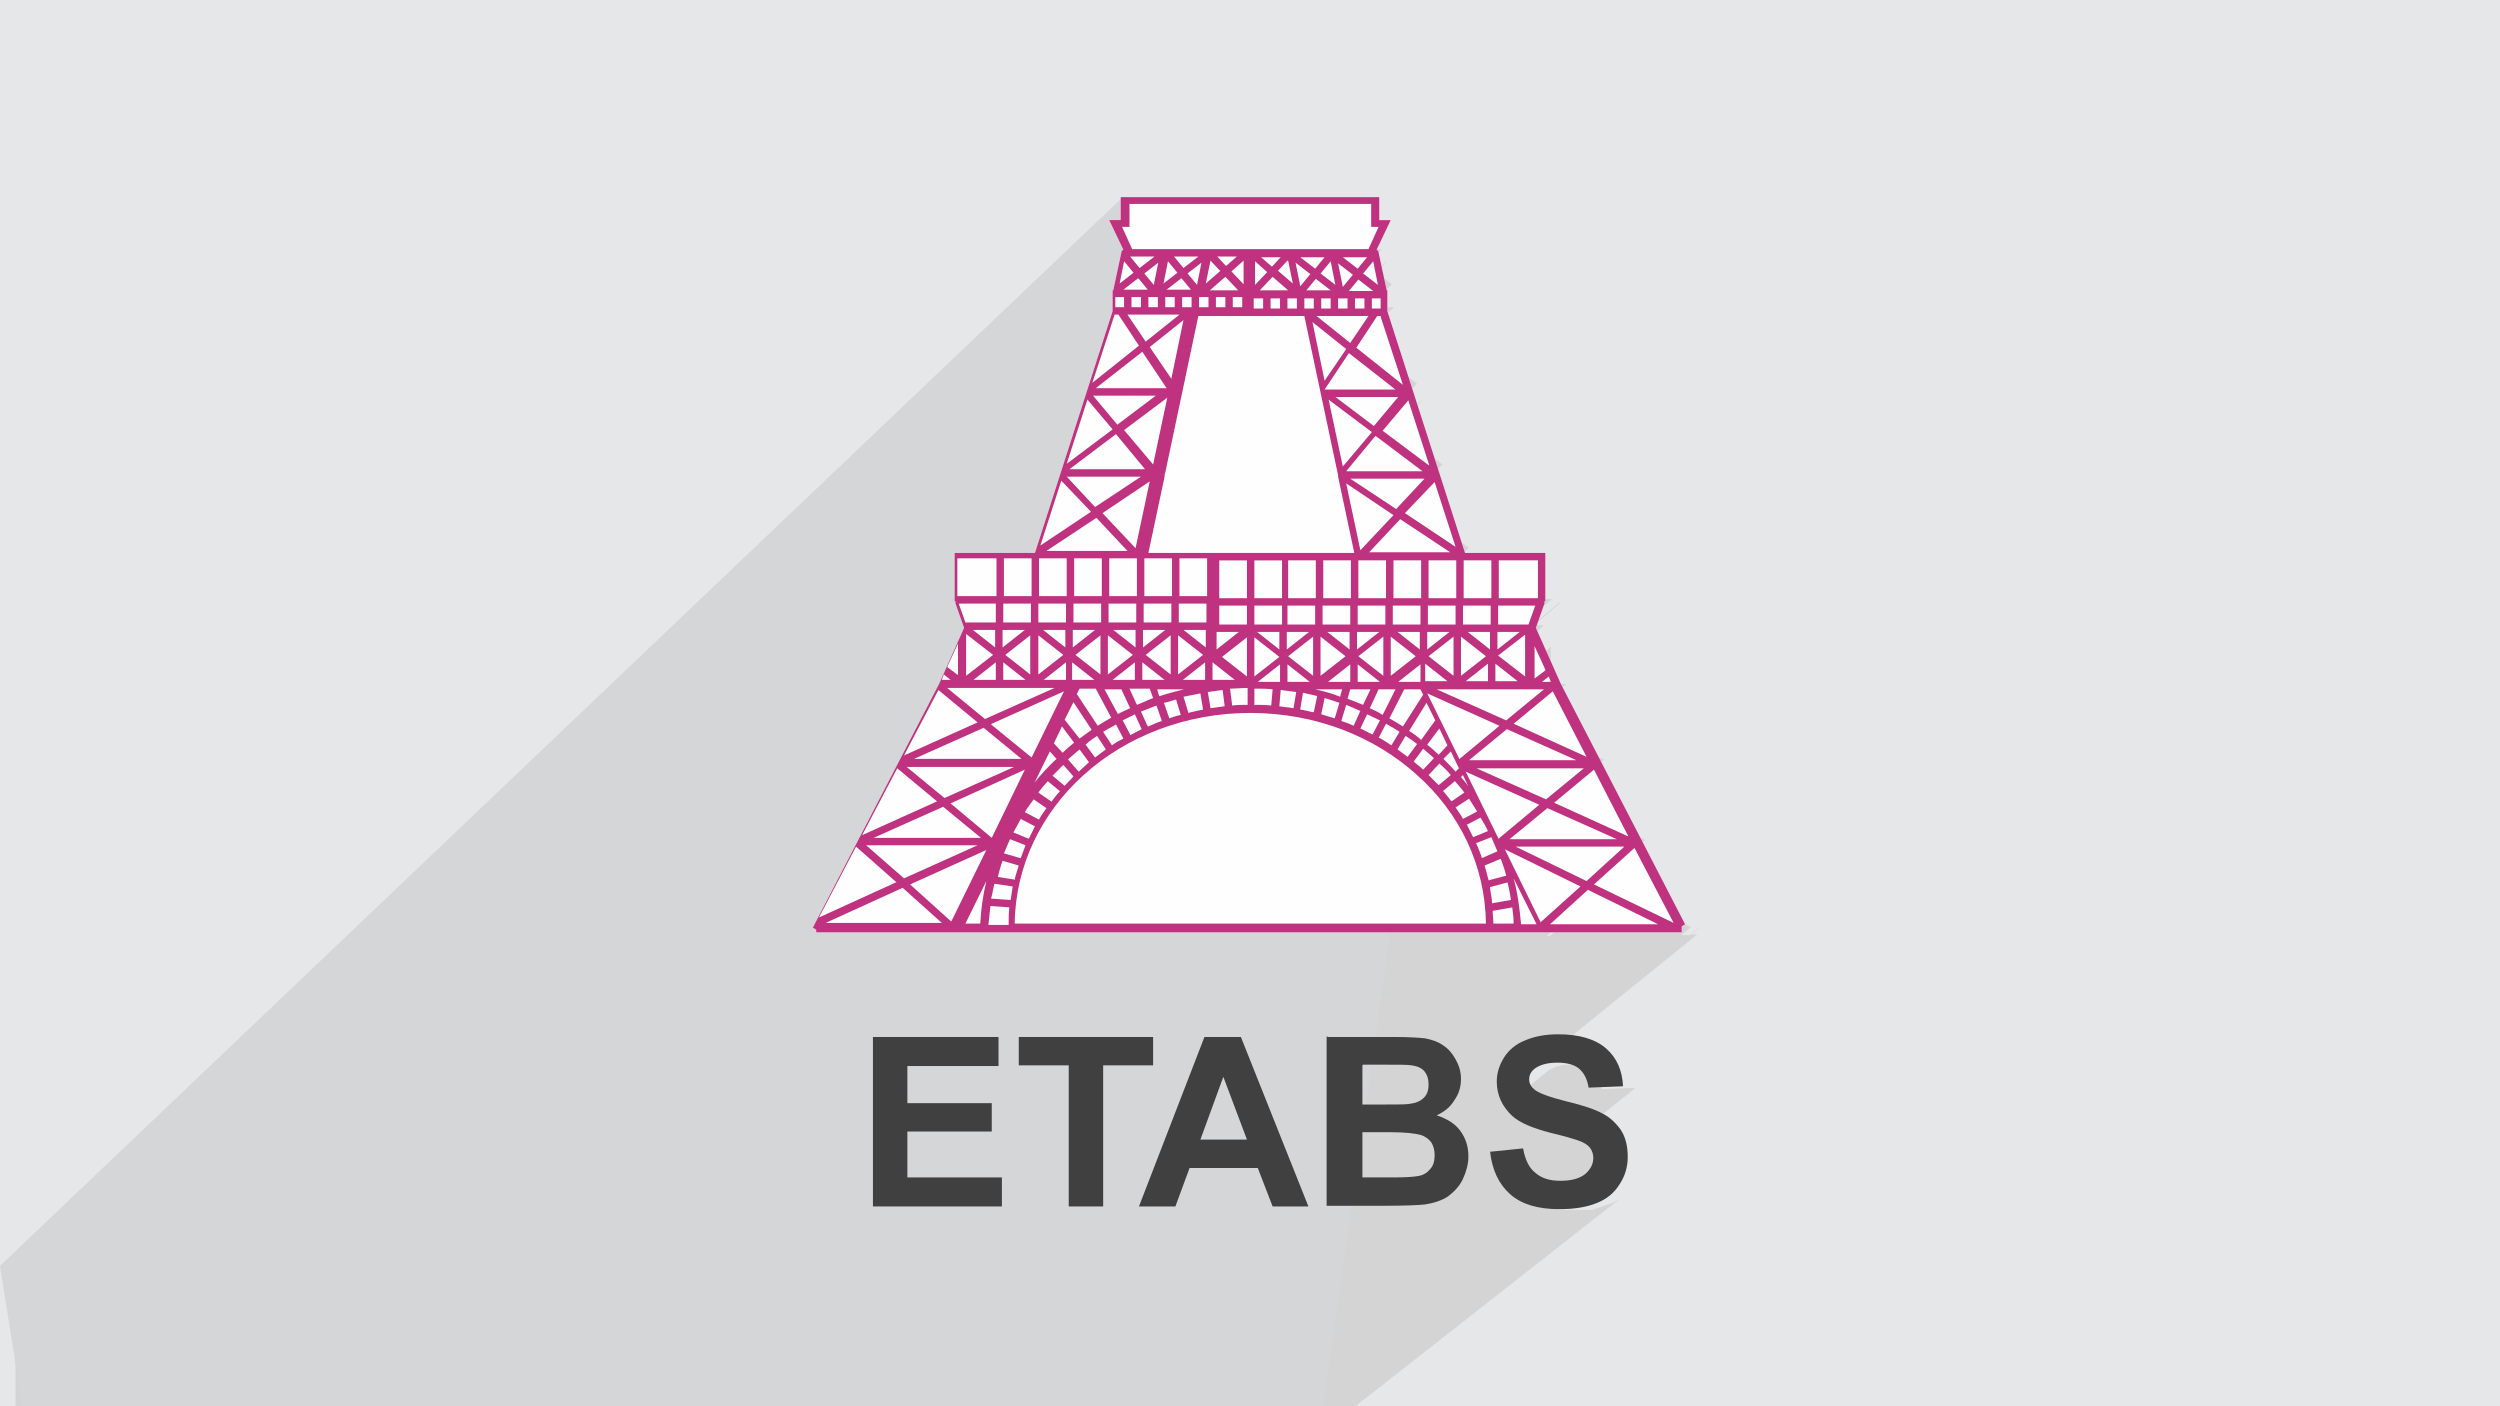
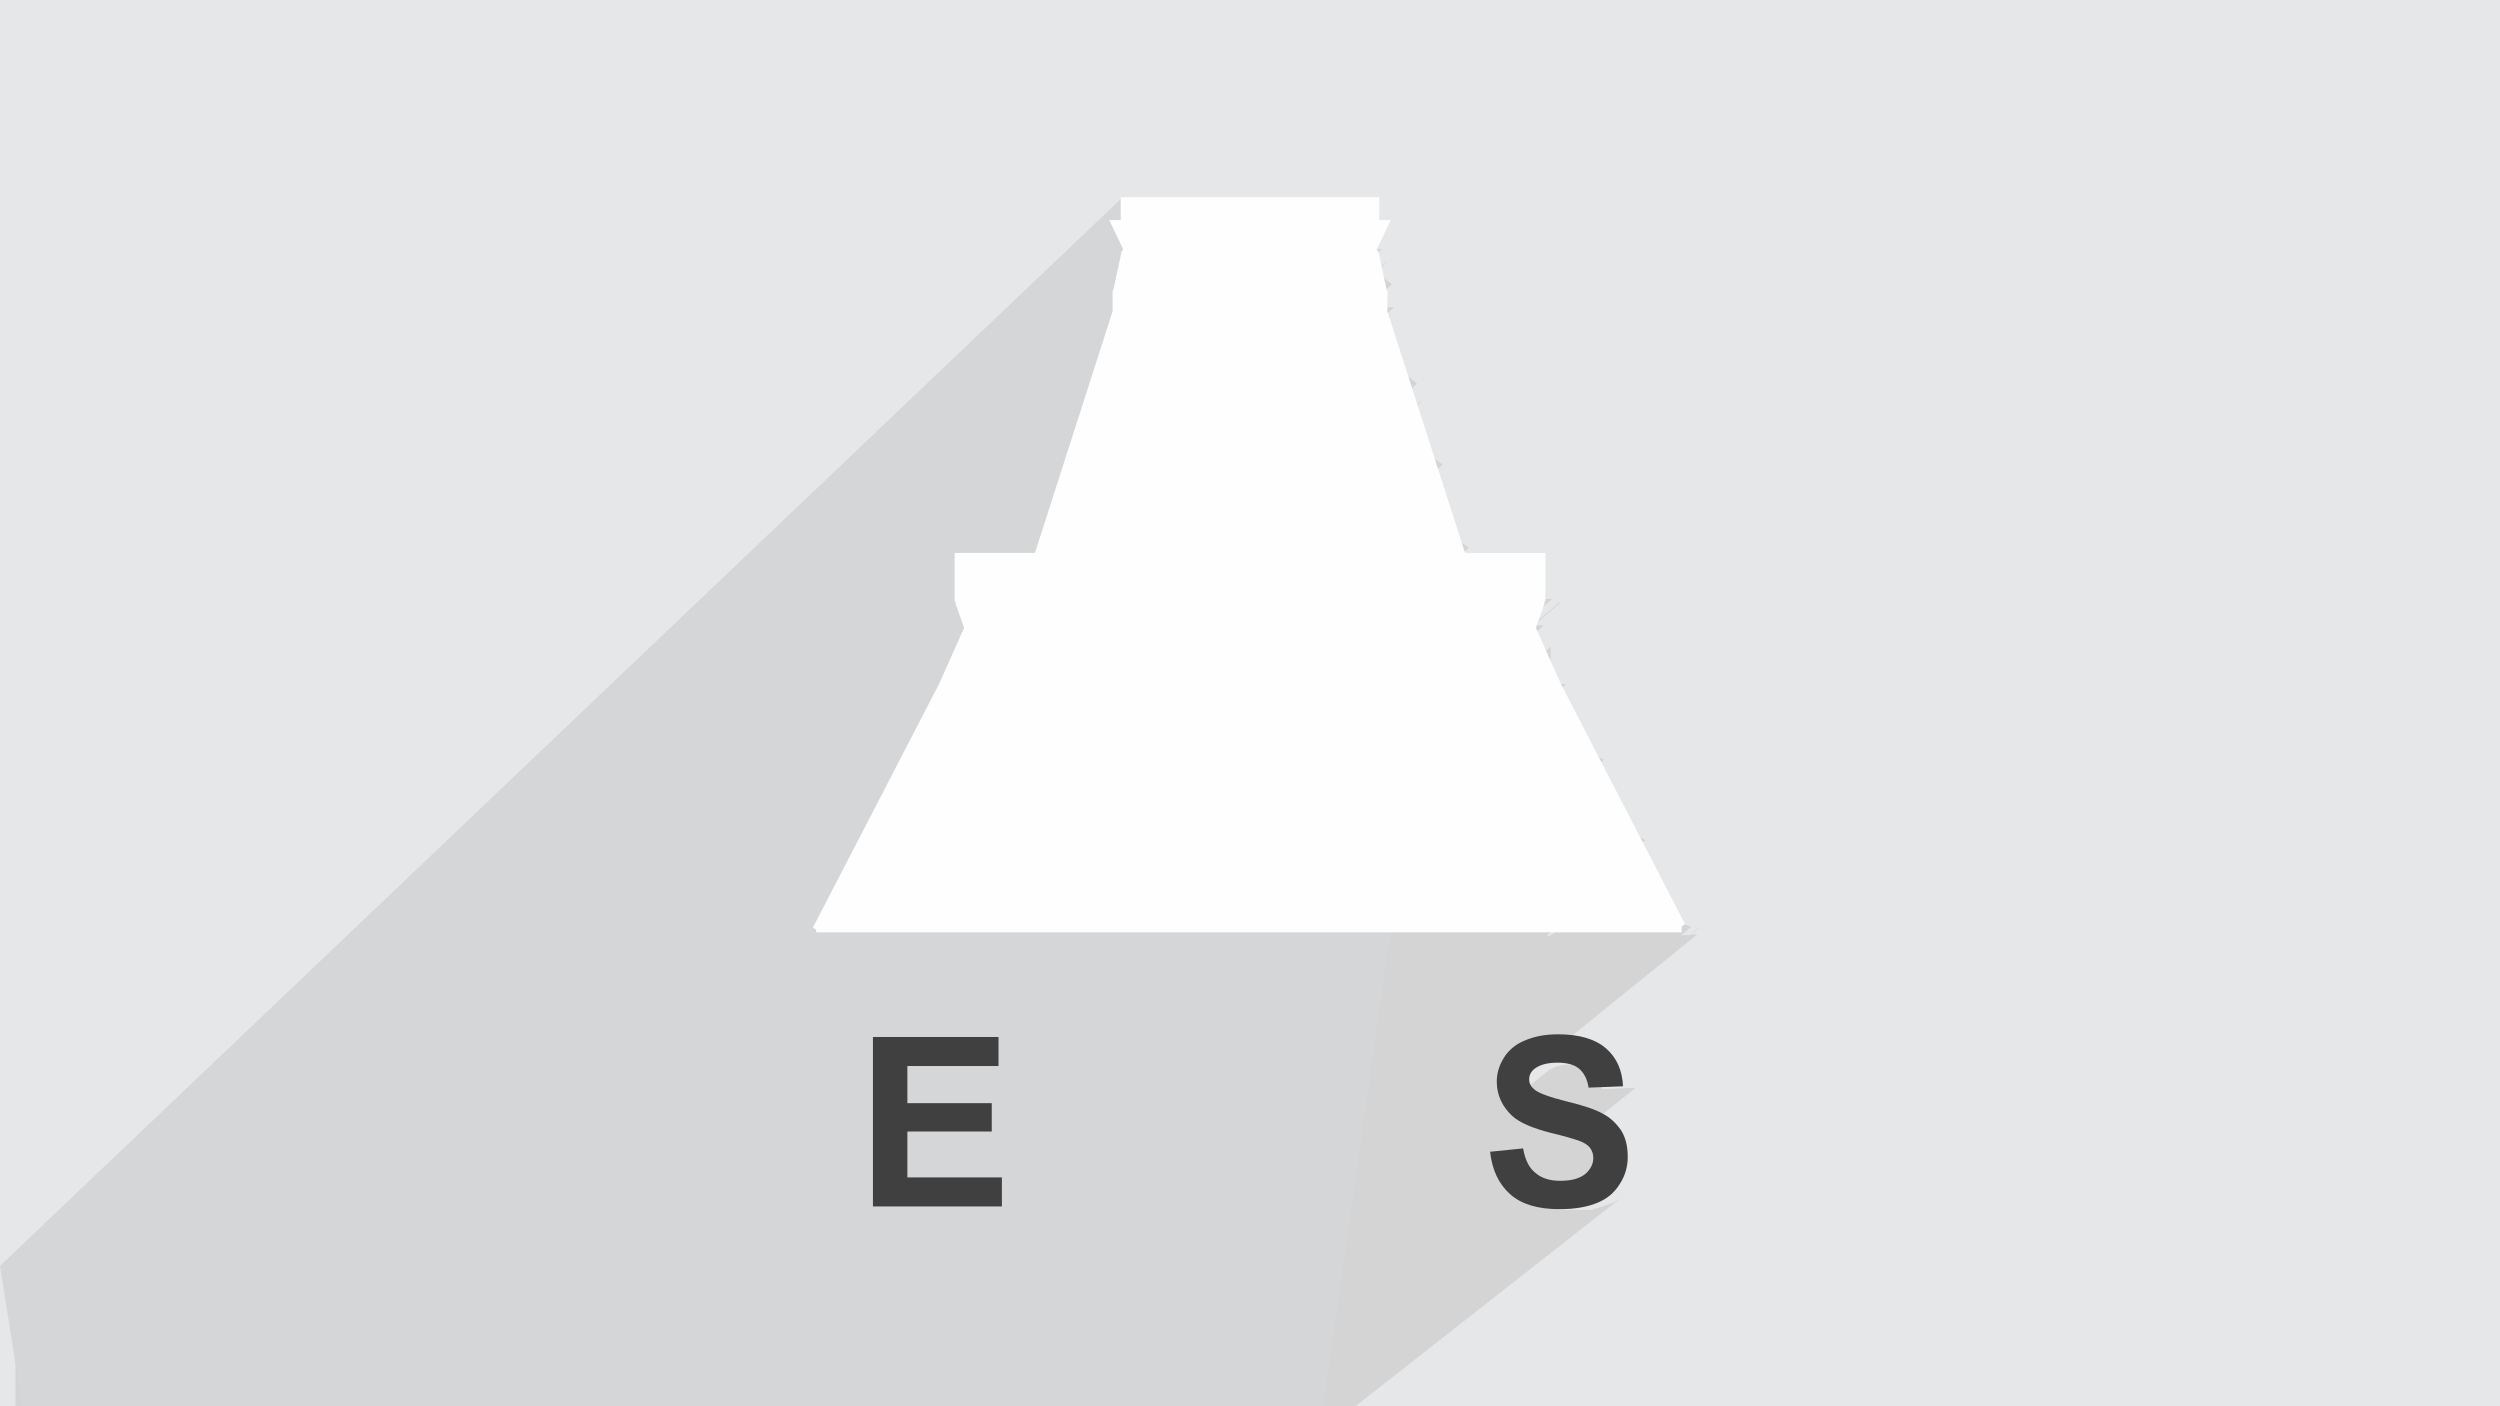
<svg xmlns="http://www.w3.org/2000/svg" xml:space="preserve" width="3.703in" height="2.083in" version="1.1" style="shape-rendering:geometricPrecision; text-rendering:geometricPrecision; image-rendering:optimizeQuality; fill-rule:evenodd; clip-rule:evenodd" viewBox="0 0 3703 2083">
  <defs>
    <style type="text/css">
   
    .fil3 {fill:#D4D6D7}
    .fil0 {fill:#E6E7E8}
    .fil6 {fill:#414041;fill-rule:nonzero}
    .fil5 {fill:#BE3280;fill-rule:nonzero}
    .fil4 {fill:#FEFEFE;fill-rule:nonzero}
    .fil2 {fill:#373435;fill-opacity:0.031}
    .fil1 {fill:#373435;fill-opacity:0.102}
   
  </style>
  </defs>
  <g id="Layer_x0020_1">
    <polygon class="fil0" points="0,0 3704,0 3704,2083 0,2083 " />
    <path class="fil1" d="M1910 2083l-17 0 -23 0 -28 0 -3 0 -32 0 -20 0 -27 0 0 0 0 0 -18 0 -6 0 0 0 -21 0 -11 0 -19 0 -1 0 -1 0 -9 0 -10 0 -12 0 -16 0 -12 0 -3 0 -5 0 -2 0 -7 0 -4 0 0 0 -1 0 -2 0 -11 0 -5 0 -2 0 -7 0 -16 0 -13 0 0 0 -16 0 -8 0 -2 0 0 0 -18 0 -28 0 -40 0 0 0 -2 0 -4 0 -1 0 -6 0 -4 0 0 0 -6 0 -2 0 -6 0 -10 0 -5 0 -5 0 0 0 -5 0 -10 0 -18 0 -10 0 0 0 -3 0 -1 0 -4 0 -3 0 -13 0 -7 0 -6 0 -14 0 -2 0 -8 0 -6 0 -14 0 -10 0 -6 0 -4 0 0 0 0 0 0 0 0 0 -9 0 0 0 0 0 -1 0 -5 0 0 0 0 0 0 0 0 0 -13 0 -8 0 -4 0 -5 0 -10 0 -28 0 0 0 -9 0 -7 0 0 0 -4 0 -22 0 -2 0 -12 0 -4 0 -2 0 -13 0 -9 0 -3 0 0 0 0 0 0 0 0 0 -8 0 -1 0 -6 0 0 0 0 0 -7 0 -1 0 0 0 0 0 -1 0 -1 0 -3 0 -12 0 -5 0 -4 0 -2 0 0 0 -2 0 -1 0 -1 0 -5 0 -2 0 -3 0 0 0 -2 0 -1 0 -3 0 -1 0 -13 0 0 0 -7 0 -3 0 0 0 -2 0 -3 0 -4 0 0 0 -2 0 -3 0 -5 0 0 0 -9 0 -1 0 -8 0 -2 0 -2 0 -3 0 0 0 0 0 -2 0 -3 0 -1 0 -2 0 -1 0 -3 0 -3 0 -3 0 -2 0 -1 0 0 0 0 0 -1 0 -1 0 -5 0 -2 0 -1 0 -4 0 0 0 -5 0 -2 0 -4 0 0 0 -3 0 -2 0 0 0 -6 0 -4 0 0 0 -6 0 -2 0 0 0 -2 0 -2 0 -1 0 -1 0 -2 0 -5 0 -1 0 -3 0 -1 0 -2 0 -2 0 -2 0 -4 0 -2 0 -3 0 -1 0 0 0 0 0 -3 0 0 0 -1 0 -5 0 -3 0 -1 0 -4 0 -2 0 -3 0 -3 0 -5 0 0 0 0 0 -6 0 -4 0 -1 0 0 0 0 0 0 0 -2 0 -3 0 -5 0 -2 0 -3 0 -6 0 -1 0 -1 0 -1 0 -3 0 -8 0 0 0 0 0 -4 0 -2 0 -4 0 -1 0 0 0 0 0 0 0 -3 0 -1 0 0 0 -3 0 -2 0 -3 0 -4 0 -1 0 -4 0 0 0 -1 0 -7 0 0 0 -1 0 -3 0 -1 0 -7 0 -1 0 -2 0 -1 0 0 0 -1 0 -4 0 -2 0 -4 0 0 0 -3 0 -3 0 -3 0 -2 0 -1 0 -1 0 0 0 -4 0 -7 0 0 0 -1 0 0 0 -4 0 0 0 0 0 -1 0 -2 0 -1 0 0 0 0 0 -2 0 -3 0 -1 0 -1 0 0 0 -4 0 -5 0 -1 0 -3 0 0 0 -1 0 0 0 0 0 -3 0 -1 0 -1 0 -1 0 -2 0 -3 0 -1 0 -3 0 -7 0 0 0 -1 0 0 0 -2 0 0 0 0 0 0 0 0 0 -3 0 0 0 0 0 -1 0 -2 0 -1 0 0 0 -1 0 -2 0 -2 0 -1 0 -1 0 -2 0 -1 0 -2 0 -2 0 -1 0 0 0 -1 0 0 0 -1 0 -2 0 -1 0 -2 0 -2 0 -3 0 0 0 -1 0 0 0 0 0 -4 0 -1 0 0 0 0 0 0 0 -2 0 0 0 0 0 0 0 0 0 -1 0 -1 0 -1 0 -1 0 -2 0 -1 0 0 0 0 0 0 0 0 0 0 0 -1 0 -1 0 -1 0 0 0 0 0 0 0 -2 0 -1 0 -2 0 0 0 -1 0 -1 0 -2 0 -1 0 0 0 0 0 -2 0 -2 0 -1 0 -1 0 -1 0 -1 0 -1 0 -1 0 -2 0 0 0 -1 0 -1 0 -1 0 -2 0 -2 0 -1 0 0 0 0 0 0 0 0 0 0 0 0 0 -2 0 0 0 0 0 -4 0 0 0 -1 0 -1 0 -1 0 -1 0 -2 0 0 0 -1 0 0 0 0 0 0 0 -2 0 -3 0 -1 0 -6 0 -1 0 0 0 0 0 -2 0 -3 0 0 0 -2 0 -4 0 0 0 -1 0 -1 0 0 0 0 0 -5 0 0 0 -2 0 0 0 -1 0 -2 0 0 0 -3 0 0 0 0 0 0 0 0 0 -1 0 -4 0 0 0 -4 0 -2 0 -1 0 -1 0 0 0 -1 0 -1 0 -2 0 -3 0 -2 0 -1 0 0 0 -1 0 -1 0 -2 0 0 0 -1 0 -1 0 0 0 -3 0 -2 0 -2 0 -2 0 0 0 -1 0 -1 0 -4 0 -1 0 -1 0 -6 0 -2 0 0 0 -4 0 -6 0 0 0 -1 0 -5 0 -5 0 -1 0 0 0 -3 0 -5 0 -1 0 0 0 -1 0 -2 0 -1 0 -1 0 -4 0 0 0 -2 0 -2 0 -3 0 -4 0 -2 0 -3 0 -1 0 -1 0 -1 0 -8 0 0 0 -3 0 -7 0 -1 0 -1 0 -1 0 -6 0 -1 0 -1 0 -1 0 -3 0 0 0 -4 0 -2 0 -7 0 0 0 0 0 -1 0 -2 0 -1 0 -3 0 0 0 -1 0 -3 0 -1 0 -4 0 -4 0 -1 0 -1 0 0 0 -4 0 0 0 -3 0 -1 0 0 0 -2 0 -4 0 -1 0 -3 0 -6 0 -1 0 -1 0 0 0 -4 0 -4 0 0 0 -1 0 -2 0 -2 0 -2 0 -3 0 0 0 -1 0 0 0 0 0 -1 0 -2 0 -2 0 -1 0 -3 0 0 0 -1 0 -1 0 0 0 -3 0 -1 0 -7 0 -4 0 -1 0 0 0 0 0 -1 0 0 0 -3 0 -1 0 0 0 0 0 -1 0 -3 0 -1 0 -1 0 0 0 -1 0 0 0 -4 0 0 0 0 0 -2 0 0 0 -1 0 0 0 -1 0 -1 0 -3 0 0 0 0 0 -3 0 -1 0 -1 0 -4 0 -1 0 -1 0 -1 0 -2 0 -7 0 -4 0 -7 0 0 0 0 0 -1 0 0 0 -4 0 0 0 -2 0 -2 0 -2 0 -2 0 -1 0 -1 0 0 0 0 0 -1 0 -4 0 0 0 -3 0 -4 0 -3 0 -1 0 -1 0 -3 0 -1 0 -1 0 -4 0 0 0 0 0 0 0 -2 0 -1 0 -2 0 -5 0 -2 0 -2 0 -1 0 -2 0 -2 0 -3 0 -1 0 0 0 -2 0 0 0 0 0 -7 0 -1 0 -3 0 0 0 -4 0 -2 0 -1 0 -2 0 -8 0 -4 0 -2 0 -3 0 -1 0 -1 0 0 0 -7 0 -2 0 -1 0 0 0 -2 0 -2 0 -1 0 -1 0 -2 0 -4 0 0 0 0 0 -1 0 -2 0 -1 0 0 0 -1 0 -5 0 0 0 -2 0 0 0 0 -1 0 0 0 -7 0 -6 0 -3 0 -1 0 -4 0 -5 0 -2 0 -2 0 -7 0 0 0 -2 0 -1 0 -1 0 -2 0 -1 0 -4 0 -3 0 -1 0 -5 0 -2 0 -2 0 -5 0 -1 0 0 0 -5 0 -5 0 -3 0 -1 0 -7 0 -3 0 -1 0 -3 0 -3 0 -1 0 -18 0 -1 0 -10 0 -9 92 -87m-92 87l0 -1 0 0 0 -22 0 -9 0 -10 0 -10 0 -4 1646 -1564 21 44 -3 3 0 0 0 1 0 1 -1572 1485 -91 86m1663 -1571l-6 27 14 -13 -7 35 -14 13 0 4 45 -42 22 -17 -66 63 0 8 22 -20 5 0 26 -24 14 17 -31 29 0 3 9 0 16 -15 0 13 26 -24 5 0 26 -24 5 7 28 -26 -1 4 10 -10 13 14 16 -14 -79 73 0 3 9 0 16 -15 0 15 9 0 16 -15 0 15 14 0 -57 53 -3 13 71 -65 14 0 -88 81 -34 162 -77 71 42 44 -39 35 0 36 41 0 -41 37 0 2 41 0 -22 20 22 17 -41 36 0 4 37 -29 -81 72 20 30 2 -2 2 -2 2 -2 2 -1 2 -1 2 -1 2 -1 3 -1 -185 164 2 1 121 -107 -2 2 -119 106 0 0 109 -97 -2 2 -2 2 -2 2 -2 2 -2 2 -2 2 -2 2 -2 2 -92 82 1 1 83 -74 -2 2 -2 2 -2 2 -2 2 -2 2 -2 2 -2 2 -2 2 19 13 -25 22 4 2 139 -123 0 0 2 -1 2 -1 2 -1 2 -1 2 -1 2 -1 2 -1 2 -1 -119 105 -2 3 -5 6 -5 6 -4 6 -4 6 -4 7 -4 7 -4 7 -4 7 -3 7 -3 7 -3 7 -3 7 -3 7 -2 7 -2 7 -2 7 -2 8 -2 8 -1 8 -1 8 -1 8 -1 8 -1 8 0 8 0 8 21 0 368 -322 3 0 3 0 3 0 3 0 1 0 24 -21 -4 24 3 0 3 0 3 1 3 1 3 1 0 0 22 -19 -5 24 44 -38 -4 14 3 1 3 1 3 1 3 1 3 1 3 1 3 1 3 1 -30 26 1 1 2 1 2 1 2 1 2 1 2 1 2 1 -340 293 1 0 359 -310 -10 21 2 1 2 1 2 1 2 1 2 1 2 1 2 1 28 -24 3 1 3 2 3 2 3 2 3 2 3 2 1 1 39 -33 -26 42 2 2 2 2 2 2 2 2 2 2 2 2 2 2 2 2 -27 23 1 0 2 1 1 1 50 -43 -18 24 2 2 2 2 2 2 2 2 2 2 2 2 2 2 2 2 -26 22 1 1 2 1 1 1 -63 54 -204 174 11 0 288 -245 2 2 2 2 2 2 2 2 2 2 2 2 16 -13 59 -49 -74 63 0 0 1 1 1 1 0 0 2 2 5 -5 -32 27 0 0 -241 204 7 0 286 -243 1 0 64 -54 108 49 -70 59 10 4 56 -46 -157 132 0 1 1 3 23 -10 23 -20 0 0 65 -54 0 0 59 -49 0 0 -59 49 110 50 -74 61 12 6 -70 58 2 4 0 0 0 0 -16 13 5 0 151 -124 0 0 -60 54 118 57 -15 12 13 0 11 -9 5 -3 -14 11 9 0 -277 224 0 1 0 4 0 4 1 3 1 3 1 3 1 2 52 -42 3 -2 4 -2 4 -2 4 -1 4 -1 5 -1 5 0 5 0 5 0 5 0 4 1 4 1 4 1 3 1 3 2 3 2 3 2 2 3 2 3 2 3 2 4 1 4 1 4 1 5 51 -2 -91 73 5 1 5 1 5 1 4 1 3 1 3 1 3 1 3 1 3 1 2 1 2 1 2 1 2 1 1 2 1 2 1 2 1 2 1 2 1 2 0 2 0 2 0 2 0 3 -1 3 -1 3 -1 3 -2 3 -2 3 -3 3 -3 3 -65 51 5 1 5 1 6 0 6 0 6 0 4 0 4 0 4 0 4 0 4 0 4 0 4 0 3 -1 3 -1 3 -1 3 -1 3 -1 3 -1 3 -1 3 -1 3 -1 5 -2 5 -3 5 -3 4 -3 -399 313 -5 0 -42 0 -29 0m-1910 -137l1664 -1572m-242 1709l0 0 0 0zm71 -703l13 -11m58 0l0 0 364 -317 -364 317zm222 -913l-70 65 70 -65zm-25 -4l63 -58 -63 58zm10 40l40 -37 -40 37zm-118 431l-95 85 95 -85zm0 77l-46 41 46 -41zm-182 232l66 -59 -66 59zm-1470 656l0 -15 1663 -1583 0 22 11 -11 0 34 -7 7 12 25 174 0 174 0 -24 22 8 6 -23 21 1 5 -32 29 0 4 1 0 76 -69 -14 17 22 17 -9 8 2 0 -27 25 0 1 8 0 16 -15 0 15 13 0 -50 46 4 3 42 -38 -31 47 69 55 -9 9 2 0 -47 42 15 11 -53 48 1 3 99 -89 -38 45 68 51 -10 9 4 0 -53 47 14 10 -58 52 1 6 110 -97 -44 46 75 50 -9 8 1 0 -31 27 0 30 52 -45 0 45 52 -45 0 56 58 0 -45 39 16 0 39 -33 2 0 -39 33 15 0 -20 18 8 -6 -106 91 6 3 23 -20 4 0 43 -37 17 13 35 -30 0 48 16 -12 -77 66 10 5 61 -52 13 0 -66 56 3 2 -84 71m84 -71l56 -46 -139 118m83 -72l0 0 0 0z" />
    <path class="fil2" d="M216 1826c7,11 12,21 16,32 3,7 5,19 21,19 5,0 11,-1 17,-5 7,-3 12,-9 14,-17l6 -21 15 -7 1 1c-2,8 -3,16 -3,21 0,18 15,24 27,24 7,0 13,-3 13,-10 0,-8 -4,-22 -8,-35 7,-7 14,-14 22,-20l1 1c4,15 6,30 6,40 0,10 -4,20 -8,27 -7,14 -20,25 -36,25 -12,0 -25,-6 -34,-17l-1 0c-9,11 -22,20 -43,20l-7 0c-1,14 -4,24 -9,33 -13,25 -50,42 -85,42 -49,0 -73,-28 -73,-66 0,-23 8,-45 19,-60l10 4c-7,14 -12,27 -12,40 0,35 29,52 62,52 31,0 68,-19 75,-42 -3,-25 -12,-36 -26,-59 4,-7 10,-15 17,-23l1 0 0 0zm564 -133c10,6 20,14 30,23 -6,8 -12,15 -21,21 -10,-8 -20,-15 -30,-22 7,-8 14,-15 20,-22l0 0zm5 96c-17,0 -30,11 -30,19 0,17 33,23 73,23 -5,-20 -22,-42 -43,-42zm-37 93c22,0 41,-1 55,-4 16,-4 30,-12 30,-18 0,-1 0,-3 -1,-5 -9,1 -19,1 -29,1 -29,0 -52,-7 -61,-23 -2,-5 -4,-10 -4,-16 0,-16 7,-32 19,-42 10,-9 21,-14 33,-14 20,0 37,16 48,42 6,14 11,30 11,51 0,14 -4,25 -12,34 -16,15 -45,21 -90,21l-20 0 0 0 -5 0c-11,0 -19,-2 -25,-7l-1 0c0,3 1,5 1,7 0,10 -3,23 -10,33 -20,30 -42,43 -60,43 -19,0 -42,-7 -63,-17l4 -7c7,3 16,5 29,5 34,0 78,-33 84,-64 -1,-3 -4,-6 -7,-10 -10,-12 -16,-22 -22,-32 5,-10 10,-18 14,-25l2 0c14,29 28,46 57,46l5 0 0 0 21 0 0 0zm-146 31c2,-14 3,-29 3,-43l0 -21c0,-39 -5,-96 -9,-133 7,-8 17,-17 25,-23l2 1c5,47 7,101 7,151 0,13 -1,26 -2,35 -1,12 -8,21 -22,35l-3 -1zm-151 -62c1,18 10,33 41,33 20,0 36,-5 55,-14 3,-1 5,-3 5,-5 0,-12 -9,-27 -24,-41 -14,-13 -34,-25 -52,-32 -6,-3 -8,-5 -8,-8 0,-5 7,-16 13,-24l2 0c20,11 43,27 60,44 15,16 25,33 25,51 0,13 -4,26 -11,38 -22,11 -46,20 -70,20 -29,0 -48,-14 -48,-45 0,-3 0,-9 1,-16l10 0 0 0zm-52 -52l18 29c7,11 13,22 13,41l0 24c0,19 -12,39 -32,60 -15,14 -29,20 -42,20 -19,0 -40,-6 -65,-17l3 -7c8,2 17,4 28,4 36,0 72,-26 89,-58 2,-4 3,-7 3,-9 0,-4 -2,-8 -4,-11 -9,-17 -19,-33 -30,-47 6,-9 12,-18 18,-27l1 0 0 0z" />
    <polygon class="fil3" points="2061,1370 1960,2083 33,2083 0,1875 1663,292 " />
    <g id="_2259351825888">
      <g>
        <path class="fil4" d="M1853 292l190 0 0 34 17 0 -21 44c2,1 3,2 3,4l12 56 1 0 0 31 115 358 119 0 0 72 -2 0 1 2 -13 37 37 83 184 356 -5 3 0 9 -1282 0 0 -4 -5 -3 187 -361 37 -83 -13 -37 1 -2 -2 0 0 -72 119 0 115 -358 0 -31 1 0 12 -56c0,-2 2,-4 3,-4l-21 -44 17 0 0 -34 190 0 0 0z" />
-         <path class="fil5" d="M1494 1370c0,-9 0,-17 1,-26l-28 -2c-1,9 -2,19 -3,28l30 0zm3 -37c1,-7 2,-14 3,-20l-27 -4c-2,7 -3,15 -5,22l28 2zm6 -31c2,-7 4,-14 6,-20l-24 -7c-3,8 -5,16 -7,24l26 4zm9 -31c2,-6 5,-13 7,-19l-23 -9c-3,7 -6,14 -9,21l24 7 0 0zm12 -29c3,-6 6,-12 9,-18l-21 -11c-4,7 -7,13 -11,20l22 9 0 0zm15 -28c3,-6 7,-11 11,-17l-19 -13c-4,6 -9,12 -13,19l21 11zm18 -26c4,-5 8,-11 13,-16l-18 -15c-5,6 -10,11 -14,17l19 13zm20 -24c4,-5 9,-9 13,-14l-15 -17c-5,5 -11,11 -16,16l18 15zm21 -21l2 -2c4,-4 9,-8 13,-12l-14 -19c-5,4 -10,9 -15,13l-2 2 15 17 0 0zm24 -21c5,-4 11,-8 16,-12l-13 -20c-6,4 -12,8 -17,13l14 19zm25 -18c5,-4 11,-7 17,-10l-11 -21c-6,4 -13,7 -19,11l13 20zm27 -15c6,-3 11,-6 17,-9l-10 -22c-6,3 -12,6 -18,9l11 21 0 0zm27 -13c7,-3 13,-6 20,-8l-8 -23c-8,3 -15,6 -23,9l10 22zm31 -12c6,-2 11,-4 17,-5l-7 -23c-6,2 -12,4 -18,5l8 23zm28 -8c7,-2 14,-3 22,-5l-4 -24c-8,2 -16,3 -25,5l7 23 0 0zm33 -7c7,-1 14,-2 21,-3l-3 -24c-8,1 -15,2 -22,3l4 24 0 0zm32 -4c8,-1 15,-1 23,-1l0 -25c-9,0 -18,1 -26,1l3 24 0 0zm34 -1c8,0 16,0 24,1l2 -24c-9,-1 -18,-1 -27,-1l0 25zm35 2c7,1 14,2 22,3l4 -24c-7,-1 -15,-2 -23,-3l-2 24 0 0zm32 5c7,1 13,3 20,4l5 -24c-7,-2 -14,-3 -21,-5l-4 24zm31 7c7,2 13,4 20,6l7 -23c-7,-2 -14,-5 -22,-7l-5 24zm30 10c6,2 12,4 18,7l10 -22c-7,-3 -14,-6 -21,-9l-7 23zm28 11c6,3 12,6 18,9l11 -21c-6,-3 -13,-6 -19,-9l-10 21 0 0zm28 14c6,3 12,7 18,11l12 -20c-6,-4 -13,-8 -20,-12l-11 21 0 0zm27 17c5,4 10,7 15,11l14 -19c-5,-4 -11,-8 -17,-12l-12 20zm24 18c4,4 9,7 13,11l1 1 16 -17 -1 -1c-5,-4 -10,-9 -15,-13l-14 19 0 0zm22 20c5,5 10,10 15,15l18 -15c-5,-6 -11,-12 -17,-17l-16 17zm22 24c4,5 8,10 12,15l19 -13c-4,-6 -9,-11 -14,-17l-18 15 0 0zm18 24c4,6 8,11 11,17l21 -11c-4,-6 -8,-13 -12,-19l-20 13 0 0zm17 26c3,6 6,12 9,18l22 -9c-3,-7 -7,-13 -11,-20l-21 11 0 0zm14 28c3,7 6,14 8,21l23 -10c-3,-7 -6,-14 -9,-21l-23 9 0 0zm12 32c2,7 4,14 6,22l26 -7c-2,-8 -5,-17 -8,-25l-24 10 0 0zm8 33c1,8 3,15 3,23l28 -5c-1,-9 -3,-17 -5,-26l-26 7 0 0zm4 34c0,6 1,13 1,19l30 0c0,-8 -1,-16 -2,-24l-28 5zm-10 19c-1,-86 -39,-164 -102,-220 -63,-57 -150,-92 -247,-92 -96,0 -184,35 -247,92 -62,56 -101,134 -102,220l697 0 0 0zm-749 0c1,-21 4,-42 9,-63l-31 63 21 0zm79 -207c10,-13 22,-26 34,-37l-10 -11 -24 49 0 0zm42 -45l2 -2c5,-5 10,-9 16,-14l-18 -24 -12 25 13 14 0 0zm26 -22c6,-4 12,-9 18,-13l-27 -41 -13 26 22 28 0 0zm27 -19c6,-4 13,-8 20,-12l-23 -43 -24 0 -4 8 31 47zm29 -17c6,-3 12,-6 19,-9l-13 -28 -25 0 20 37 0 0zm29 -14c8,-3 16,-7 24,-10l-5 -14 -30 0 11 24zm34 -13c12,-4 24,-7 36,-10l-40 0 3 10zm230 -10c13,3 25,6 37,11l3 -11 -40 0zm48 14c8,3 16,6 23,9l11 -23 -30 0 -4 14 0 0zm33 14c7,3 13,6 19,10l19 -38 -25 0 -13 28zm29 15c7,4 14,8 20,12l30 -47 -4 -8 -24 0 -22 43zm30 19c6,4 12,8 17,13l21 -29 -13 -26 -26 42 0 0zm26 20c5,4 11,9 16,14l1 1 13 -14 -12 -25 -18 24 0 0zm25 22c6,6 12,12 17,18l5 -5 -12 -25 -11 11 0 0zm25 26c4,5 8,9 11,14l-8 -17 -3 3 0 0zm78 150c6,22 9,45 11,68l23 0 -34 -68 0 0zm-384 -471l0 56 33 0 8 0 0 -56 -8 0 -33 0zm0 67l0 28 41 0 0 -28 -8 0 -33 0 0 0zm0 47l0 58 37 -29 -37 -29zm-11 58l0 -58 -37 29 37 29zm0 -77l0 -28 -41 0 0 28 9 0 32 0zm0 -39l0 -56 -41 0 0 56 41 0zm180 -517l15 -33 -11 0 0 -34 -179 0 -179 0 0 34 -11 0 15 33 174 0 174 0 0 0zm-174 -77l190 0 0 34 17 0 -21 44c2,1 3,2 3,4l12 56 1 0 0 31 115 358 119 0 0 72 -2 0 1 2 -13 37 37 83 184 356 -5 3 0 9 -1282 0 0 -4 -5 -3 187 -361 37 -83 -13 -37 1 -2 -2 0 0 -72 119 0 115 -358 0 -31 1 0 12 -56c0,-2 2,-4 3,-4l-21 -44 17 0 0 -34 190 0 0 0zm118 138l-22 -17 -14 17 36 0zm-30 -24l-22 -17 7 35 14 -17zm-34 -20l-14 15 22 19 -7 -34 0 0zm-22 24l-19 20 22 0 20 0 -23 -20 0 0zm-26 12l18 -19 -18 -16 0 35zm25 -27l13 -14 -29 0 16 14 0 0zm42 -14l22 17 14 -17 -36 0zm30 24l22 17 -7 -35 -14 17zm78 26l-22 -17 -14 17 36 0zm-30 -24l-22 -17 7 35 14 -17zm-15 -26l22 17 14 -17 -36 0zm30 24l22 17 -7 -35 -14 17zm-132 37l-5 0 0 15 14 0 0 -15 -9 0zm-16 0l-14 0 0 15 14 0 0 -15zm36 0l0 15 14 0 0 -15 -14 0zm25 0l0 15 3 0 11 0 0 -15 -14 0zm25 0l0 15 14 0 0 -15 -14 0zm25 0l0 15 14 0 0 -15 -14 0zm25 0l0 15 14 0 0 -15 -14 0zm25 0l0 15 13 0 0 -15 -13 0zm-101 26l-78 0 -78 0 -49 232 -1 3 0 1c0,1 0,1 0,2l-24 113 191 0 11 0 103 0 -24 -113c0,-1 0,-1 0,-2l-50 -236zm115 0l-6 0 -31 47 69 55 -33 -101 0 0zm-19 0l-77 0 50 40 27 -40zm-83 9l18 87 32 -47 -50 -40 0 0zm24 115l21 99 43 -51 -64 -48 0 0zm26 124l21 99 49 -52 -70 -47zm33 102l121 0 -74 -49 -46 49 0 0zm129 -8l-31 -96 -44 46 75 50zm-39 -121l-31 -96 -38 45 68 51 0 0zm161 197l0 -56 -58 0 0 56 58 0zm-69 -56l-41 0 0 56 41 0 0 -56zm-52 0l-41 0 0 56 41 0 0 -56zm-52 0l-41 0 0 56 41 0 0 -56zm-52 0l-41 0 0 56 41 0 0 -56zm-52 0l-41 0 0 56 41 0 0 -56zm-52 0l-41 0 0 56 41 0 0 -56zm315 95l10 -28 -55 0 0 28 45 0zm-56 -28l-41 0 0 28 41 0 0 -28zm-52 0l-41 0 0 28 41 0 0 -28zm-52 0l-41 0 0 28 41 0 0 -28zm-52 0l-41 0 0 28 41 0 0 -28zm-52 0l-41 0 0 28 41 0 0 -28zm-52 0l-41 0 0 28 41 0 0 -28zm-55 113l3 0 0 -26 -33 26 24 0 6 0zm14 0l33 0 -33 -26 0 26zm60 0l33 0 0 -26 -33 26zm44 0l33 0 -33 -26 0 26zm60 0l26 0 7 0 0 -26 -33 26zm226 0l-3 -8 -10 8 13 0zm-8 -18l-16 -35 0 48 16 -12 0 0zm-38 -56l-33 0 0 26 33 -26zm-44 0l-33 0 33 26 0 -26zm-60 0l-33 0 0 26 33 -26zm-44 0l-33 0 33 26 0 -26zm-60 0l-33 0 0 26 33 -26zm-44 0l-33 0 33 26 0 -26zm-60 0l-33 0 0 26 33 -26zm-44 0l-33 0 33 26 0 -26zm-60 0l-24 0 -9 0 0 26 33 -26zm233 -182l42 -45 -110 0 68 45zm-31 -108l-43 52 113 0 -69 -52 0 0zm-2 -15l36 -43 -93 0 57 43zm-37 -108l-36 54 105 0 -69 -54zm423 733l-60 54 118 57 -58 -111 0 0zm-69 62l-56 51 160 0 -104 -51zm-70 48l59 -53 -112 -55 53 108 0 0zm68 -61l56 -51 -161 0 105 51zm11 -165l-59 49 110 50 -51 -99 0 0zm-69 57l-56 46 159 0 -103 -46zm-72 45l60 -50 -109 -49 49 100 0 0zm70 -58l56 -46 -159 0 103 46zm10 -160l-58 48 108 49 -50 -97zm-68 56l-56 46 159 0 -103 -46zm-70 44l59 -49 -107 -48 48 98 0 0zm69 -57l56 -46 -159 0 103 46 0 0zm-120 -58l33 0 -33 -26 0 26zm60 0l33 0 0 -26 -33 26zm44 0l33 0 -33 -26 0 26zm-259 -66l0 58 37 -29 -37 -29zm-11 58l0 -58 -37 29 37 29zm115 -58l0 58 37 -29 -37 -29zm-11 58l0 -58 -37 29 37 29zm115 -58l0 58 37 -29 -37 -29zm-11 58l0 -58 -37 29 37 29zm106 2l0 -63 -40 31 40 31zm-417 -582l0 -35 -18 16 18 19zm-120 0l22 -17 -14 -17 -7 35zm31 -24l22 -17 -36 0 14 17zm50 -17l13 14 16 -14 -29 0 0 0zm31 50l-19 -20 -23 20 20 0 22 0 0 0zm-27 -29l-14 -15 -7 34 22 -19 0 0zm-26 -13l-22 17 14 17 7 -35zm-31 24l-22 17 36 0 -14 -17zm-93 9l22 -17 -14 -17 -7 35zm31 -24l22 -17 -36 0 14 17zm29 -9l-22 17 14 17 7 -35zm-31 24l-22 17 36 0 -14 -17zm154 28l-14 0 0 15 14 0 0 -15zm-25 0l-5 0 -9 0 0 15 14 0 0 -15zm-25 15l0 -15 -14 0 0 15 14 0zm-25 0l0 -15 -14 0 0 15 14 0zm-25 0l0 -15 -14 0 0 15 14 0zm-25 0l0 -15 -14 0 0 15 14 0zm-25 0l0 -15 -14 0 0 15 14 0zm-25 0l0 -15 -13 0 0 15 13 0zm82 11l-77 0 27 40 50 -40zm-90 0l-6 0 -33 101 69 -55 -31 -47 0 0zm-46 125l-31 96 68 -51 -38 -45zm-39 121l-31 96 75 -50 -44 -46zm-23 104l121 0 -46 -49 -74 49zm133 -4l21 -99 -70 47 49 52zm26 -124l21 -99 -64 48 43 51 0 0zm27 -127l18 -87 -50 40 32 47 0 0zm53 266l-41 0 0 56 41 0 0 -56zm-52 0l-41 0 0 56 41 0 0 -56zm-52 0l-41 0 0 56 41 0 0 -56zm-52 0l-41 0 0 56 41 0 0 -56zm-52 0l-41 0 0 56 41 0 0 -56zm-52 0l-41 0 0 56 41 0 0 -56zm-52 0l-58 0 0 56 58 0 0 -56zm311 67l-41 0 0 28 41 0 0 -28zm-52 0l-41 0 0 28 41 0 0 -28zm-52 0l-41 0 0 28 41 0 0 -28zm-52 0l-41 0 0 28 41 0 0 -28zm-52 0l-41 0 0 28 41 0 0 -28zm-52 0l-41 0 0 28 41 0 0 -28zm-52 0l-55 0 10 28 45 0 0 -28zm311 39l-33 0 33 26 0 -26zm-60 0l-33 0 0 26 33 -26zm-44 0l-33 0 33 26 0 -26zm-60 0l-33 0 0 26 33 -26zm-44 0l-33 0 33 26 0 -26zm-60 0l-33 0 0 26 33 -26zm-44 0l-33 0 33 26 0 -26zm-55 20l-16 35 16 12 0 -48 0 0zm-21 46l-3 8 13 0 -10 -8zm197 8l26 0 -33 -26 0 26 7 0zm53 0l33 0 0 -26 -33 26zm44 0l33 0 -33 -26 0 26zm60 0l33 0 0 -26 -33 26zm44 0l33 0 -33 -26 0 26zm-216 -301l42 45 68 -45 -110 0zm39 -120l36 43 57 -43 -93 0zm77 109l-43 -52 -69 52 113 0 0 0zm32 -120l-36 -54 -69 54 105 0zm-445 677l56 49 109 -49 -164 0zm65 58l61 55 52 -106 -113 51zm47 57l-58 -52 -114 52 172 0zm-67 -60l-60 -53 -55 105 114 -52zm15 -171l56 46 103 -46 -159 0zm65 54l61 51 49 -101 -110 50 0 0zm45 51l-56 -46 -103 46 159 0zm-65 -54l-59 -49 -52 99 111 -50zm15 -168l56 46 103 -46 -159 0 0 0zm65 54l60 49 48 -98 -107 48zm45 51l-56 -46 -103 46 159 0zm-65 -54l-58 -48 -51 97 109 -49zm-6 -63l33 0 0 -26 -33 26zm44 0l33 0 -33 -26 0 26zm60 0l33 0 0 -26 -33 26zm199 -8l37 -29 -37 -29 0 58zm-104 0l37 -29 -37 -29 0 58zm93 -58l-37 29 37 29 0 -58zm-196 58l37 -29 -37 -29 0 58zm92 -58l-37 29 37 29 0 -58zm-199 60l40 -31 -40 -31 0 63zm95 -60l-37 29 37 29 0 -58z" />
      </g>
      <g>
        <polygon class="fil6" points="1293,1787 1293,1536 1479,1536 1479,1579 1344,1579 1344,1634 1469,1634 1469,1676 1344,1676 1344,1744 1484,1744 1484,1787 1293,1787 " />
-         <polygon id="_1" class="fil6" points="1583,1787 1583,1578 1509,1578 1509,1536 1708,1536 1708,1578 1634,1578 1634,1787 1583,1787 " />
-         <path id="_2" class="fil6" d="M1940 1787l-55 0 -22 -57 -101 0 -21 57 -54 0 97 -251 54 0 100 251 0 0zm-93 -99l-35 -93 -34 93 69 0z" />
-         <path id="_3" class="fil6" d="M1967 1536l100 0c20,0 35,1 44,2 10,2 19,5 26,10 8,5 14,12 19,21 5,9 8,18 8,29 0,12 -3,22 -10,32 -6,10 -15,17 -26,22 15,5 27,12 35,23 8,11 12,23 12,38 0,11 -3,22 -8,33 -5,11 -13,19 -22,26 -9,6 -21,10 -34,12 -8,1 -29,2 -61,2l-85 0 0 -251zm51 42l0 58 33 0c20,0 32,0 37,-1 9,-1 16,-4 21,-9 5,-5 7,-11 7,-20 0,-8 -2,-14 -6,-19 -4,-5 -11,-8 -19,-9 -5,-1 -19,-1 -43,-1l-29 0 0 0zm0 99l0 67 47 0c18,0 30,-1 35,-2 8,-1 14,-5 18,-10 5,-5 7,-12 7,-21 0,-8 -2,-14 -5,-19 -4,-5 -9,-9 -16,-11 -7,-2 -22,-4 -45,-4l-41 0 0 0z" />
        <path id="_4" class="fil6" d="M2207 1706l49 -5c3,17 9,29 18,36 9,8 21,12 37,12 16,0 28,-3 37,-10 8,-7 12,-15 12,-24 0,-6 -2,-11 -5,-15 -3,-4 -9,-8 -18,-11 -6,-2 -19,-6 -40,-11 -27,-7 -46,-15 -57,-25 -15,-14 -23,-31 -23,-51 0,-13 4,-25 11,-36 7,-11 18,-20 31,-25 14,-6 30,-9 49,-9 31,0 55,7 71,21 16,14 24,33 25,56l-51 2c-2,-13 -7,-22 -14,-28 -7,-6 -18,-9 -32,-9 -15,0 -26,3 -34,9 -5,4 -8,9 -8,16 0,6 3,11 8,15 6,5 22,11 46,17 25,6 43,12 54,18 12,6 21,15 28,25 7,11 10,24 10,40 0,14 -4,28 -12,40 -8,13 -19,22 -34,28 -15,6 -33,9 -55,9 -32,0 -56,-7 -73,-22 -17,-15 -27,-36 -30,-64l0 0z" />
      </g>
    </g>
  </g>
</svg>